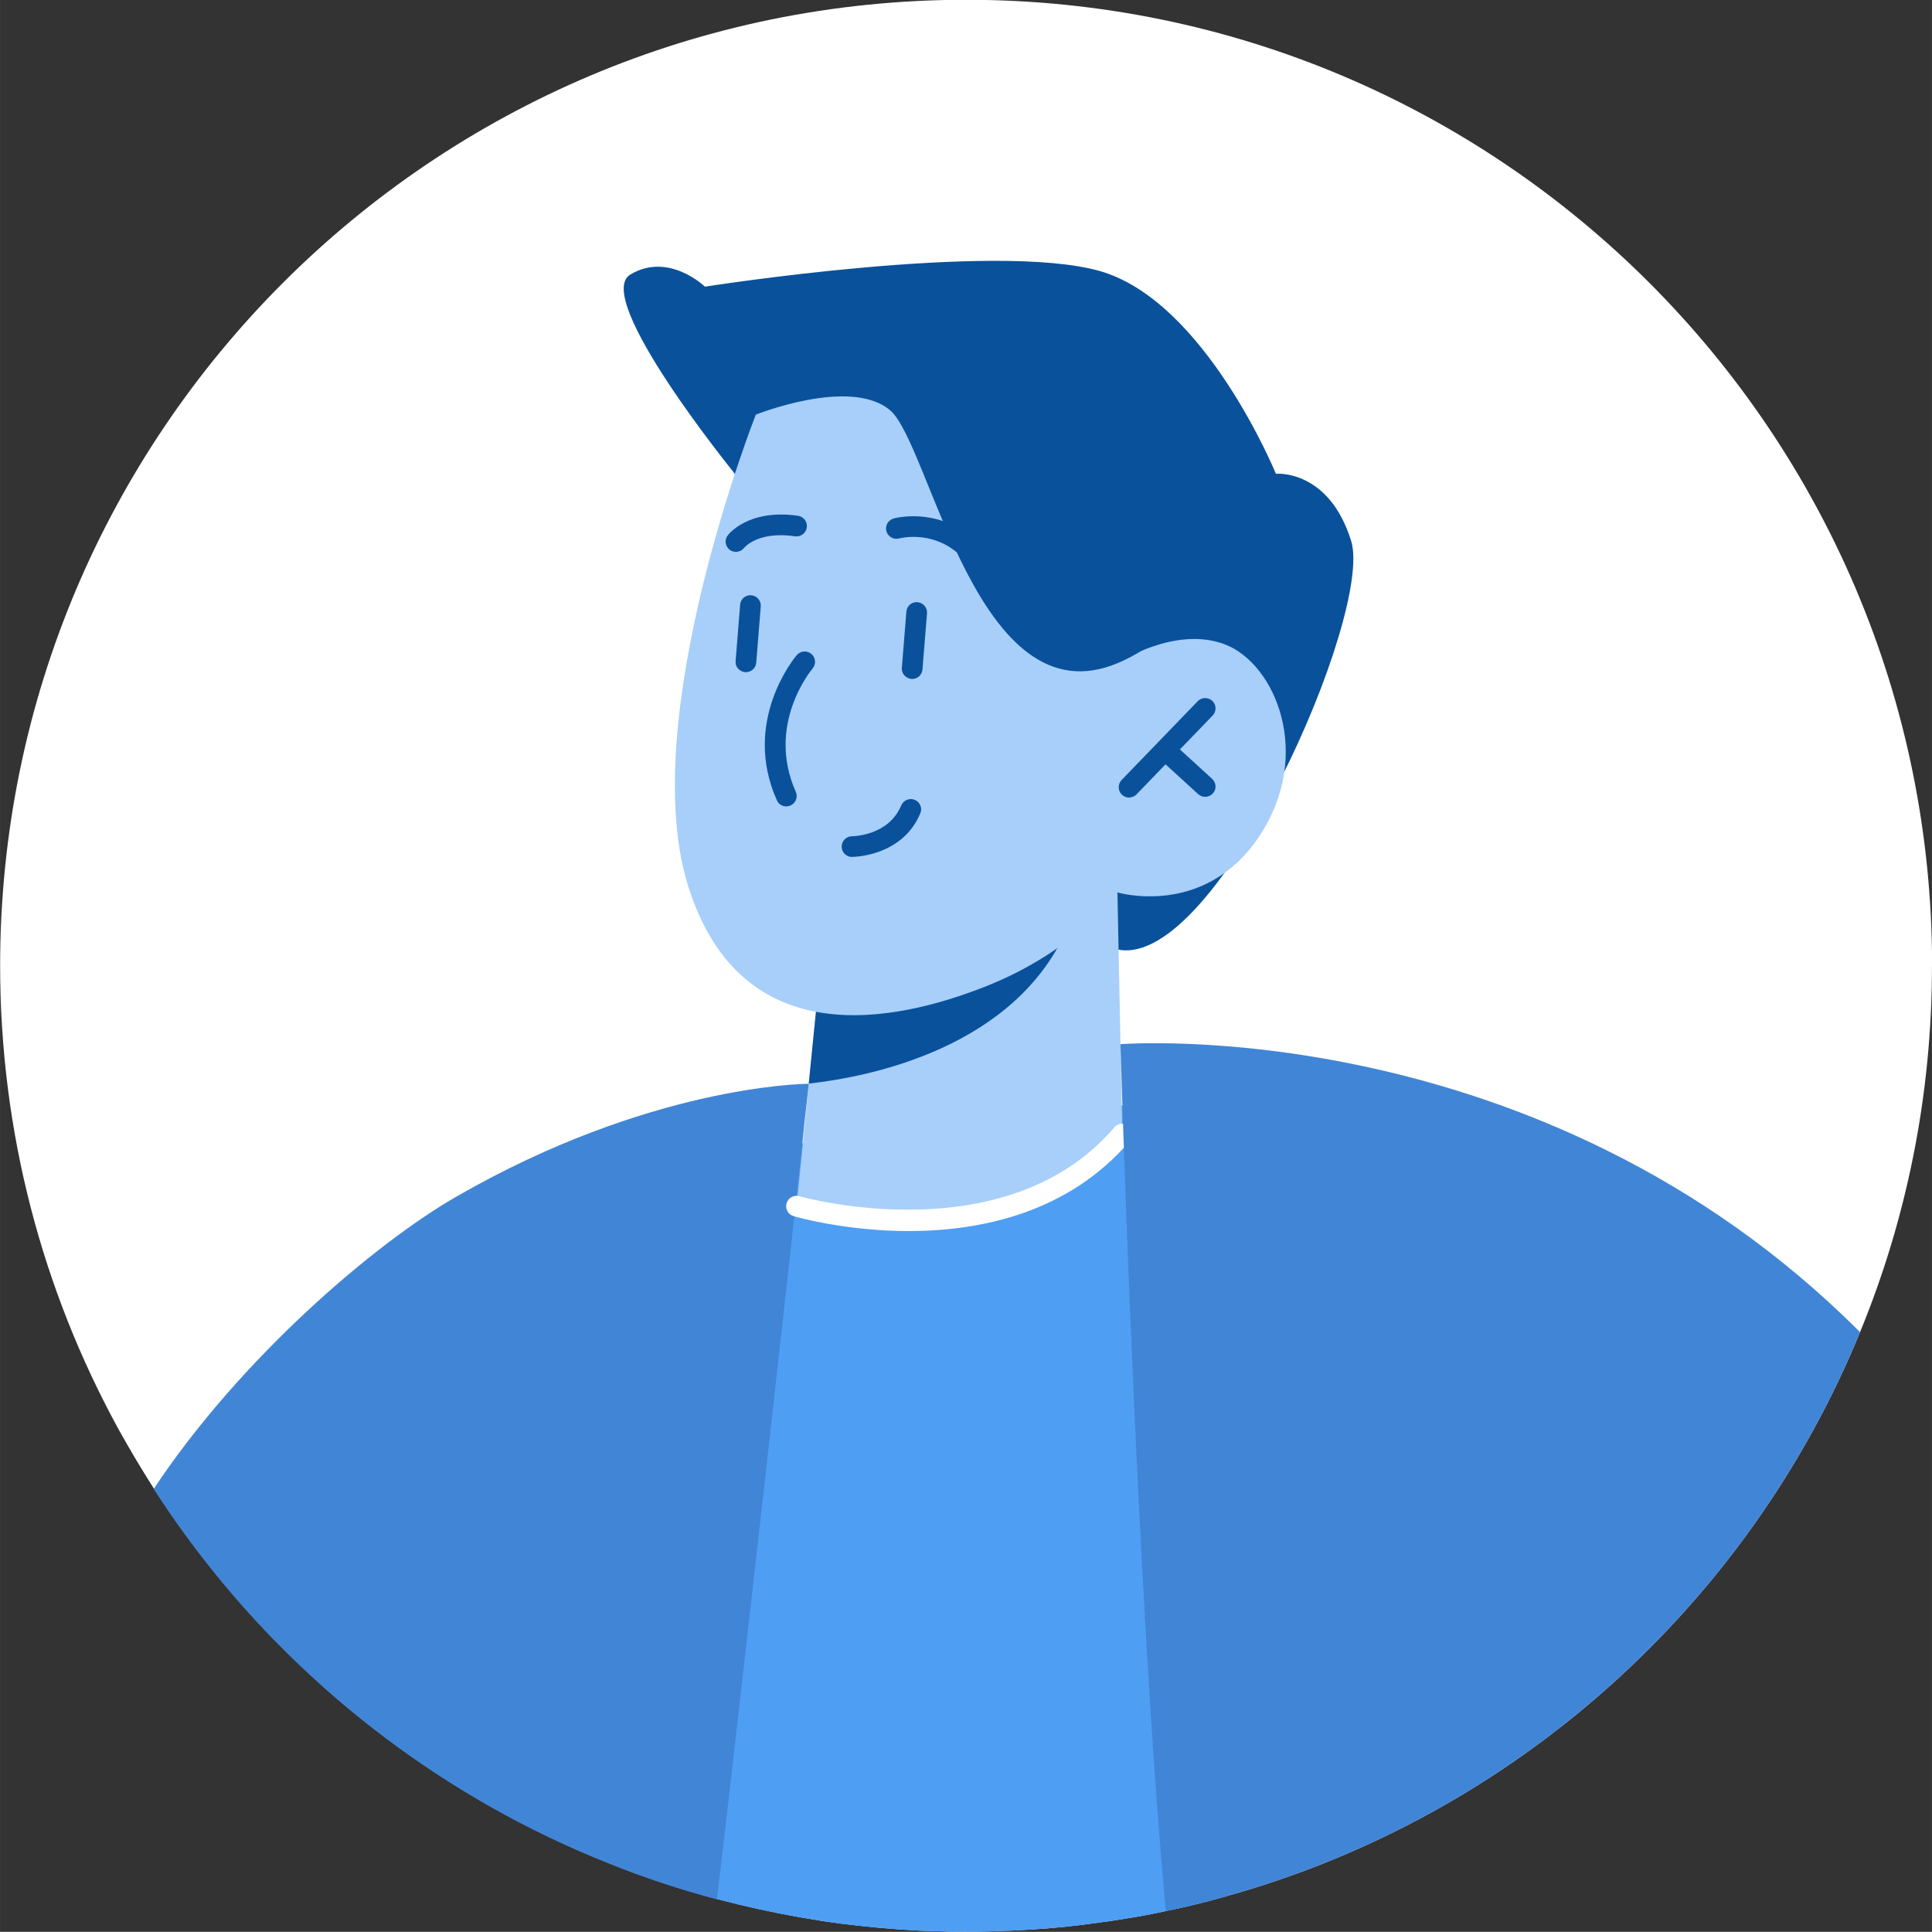
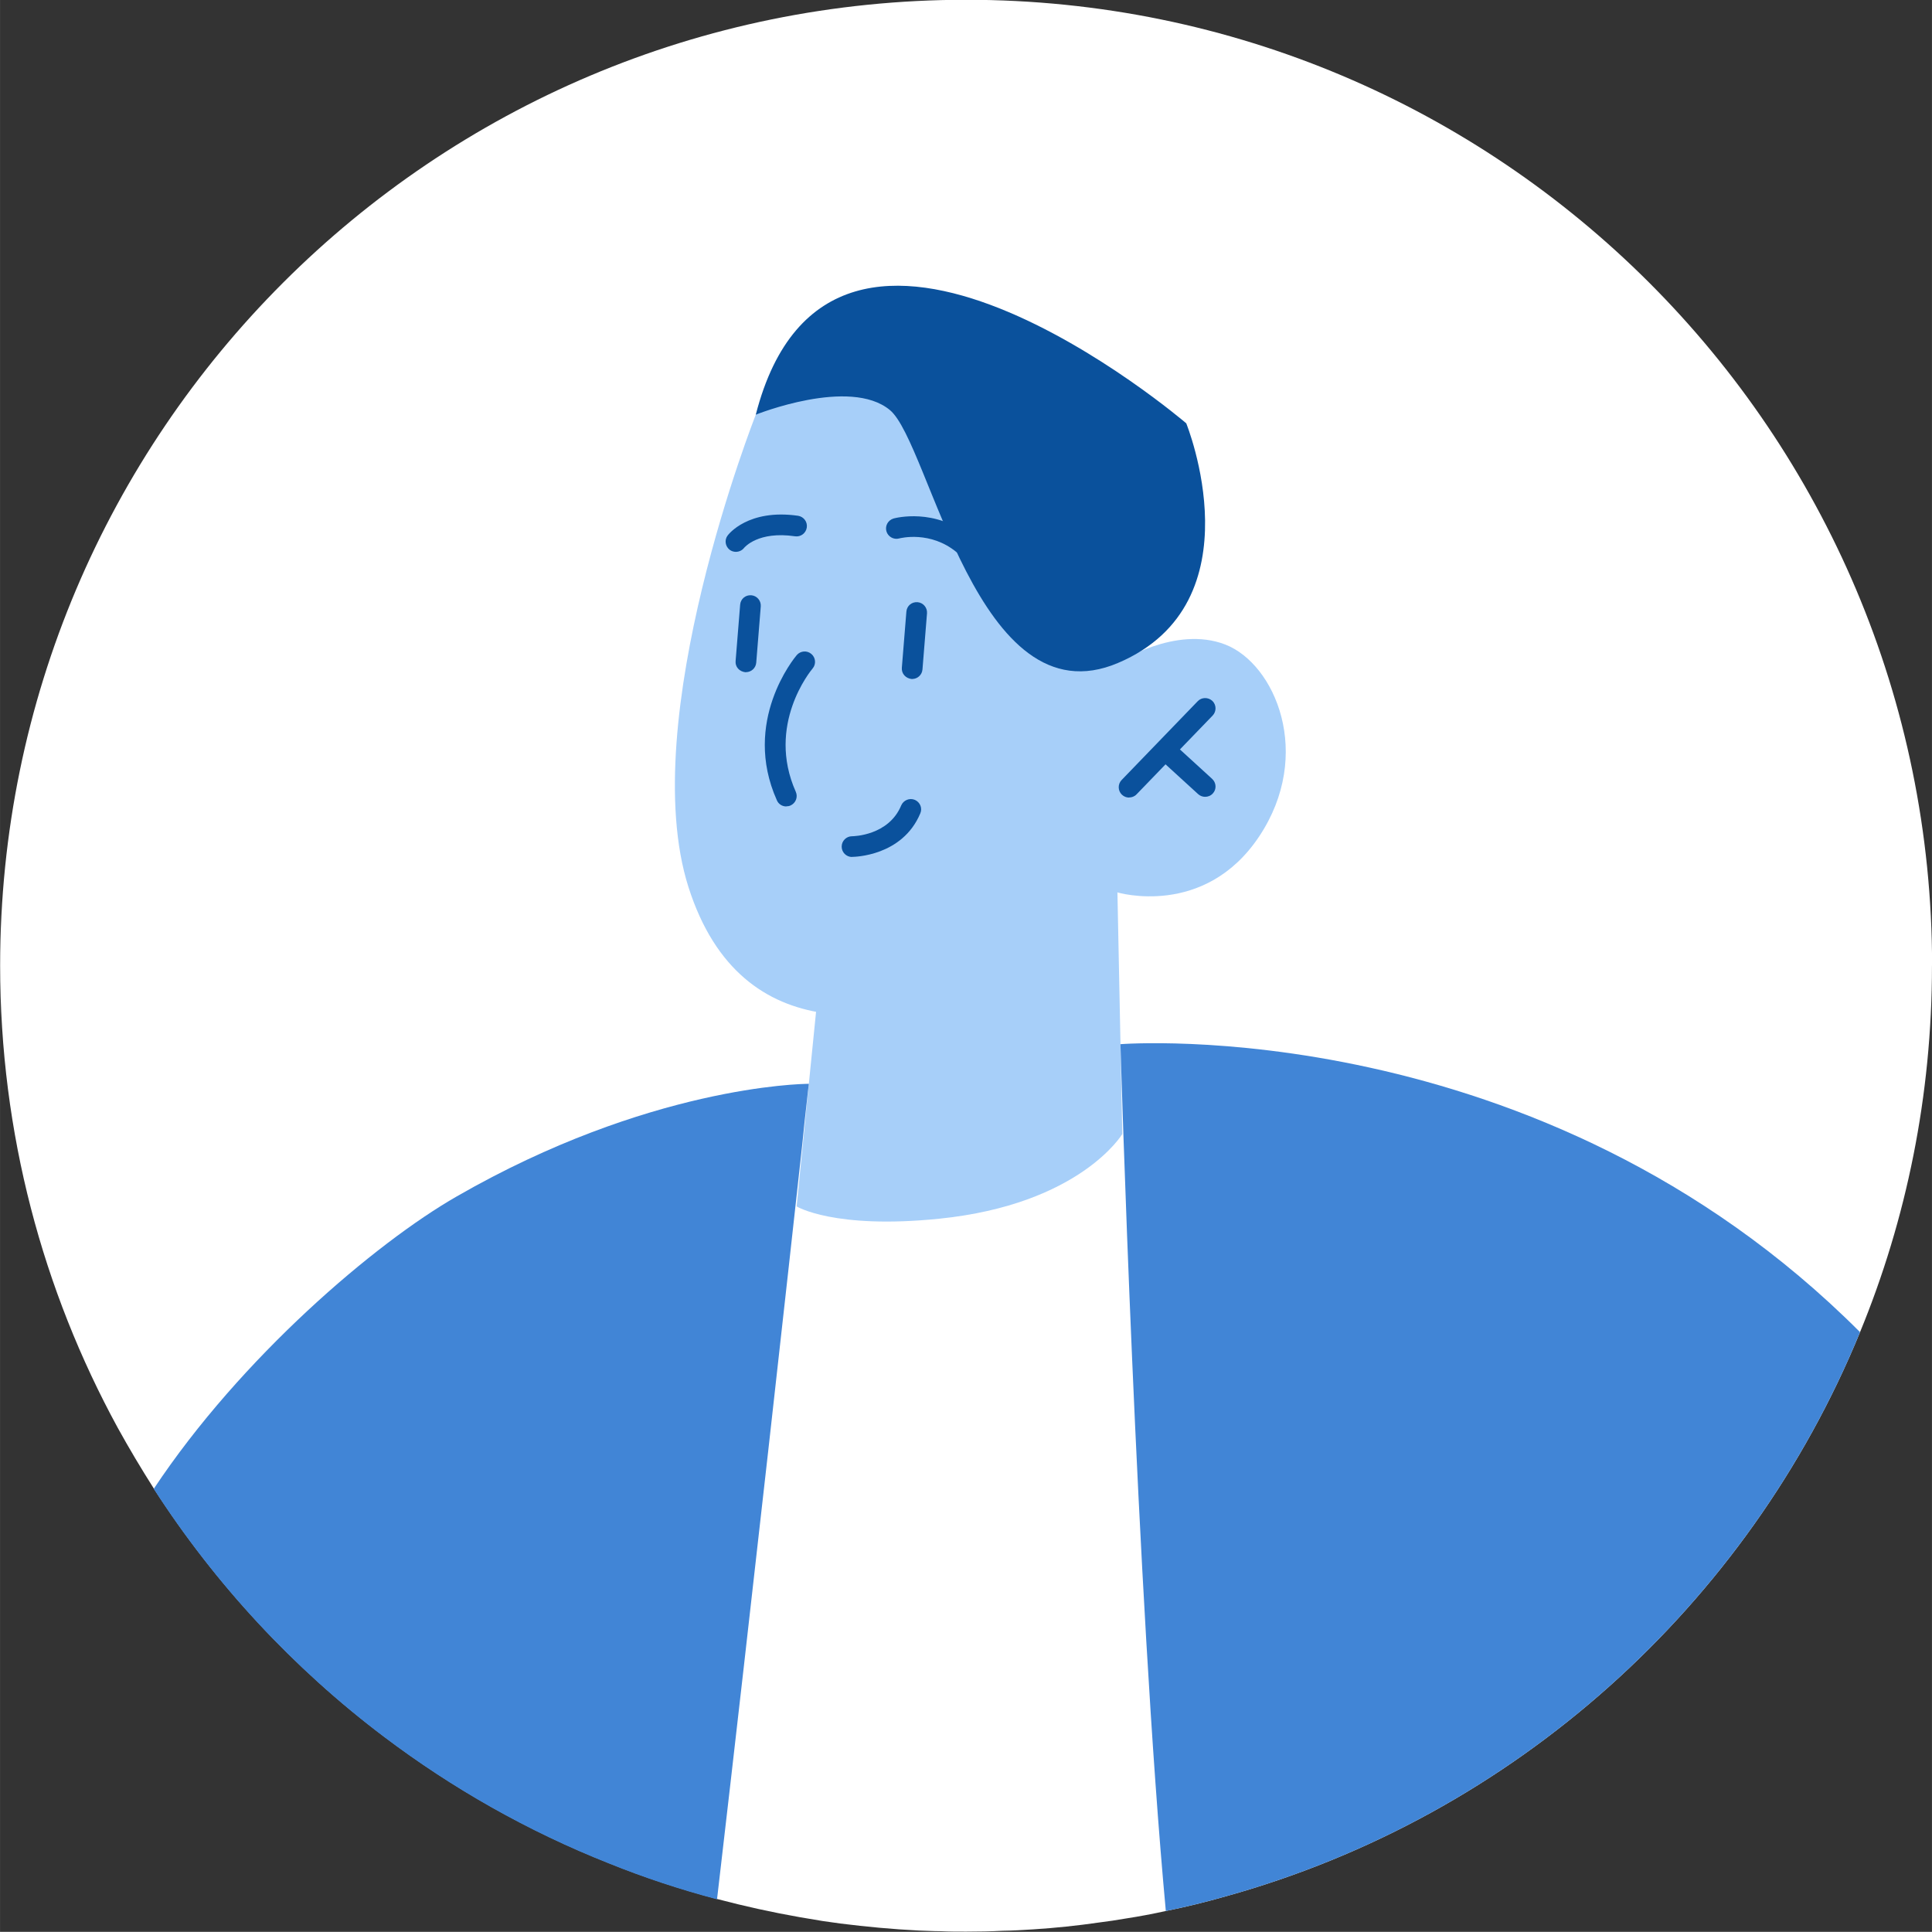
<svg xmlns="http://www.w3.org/2000/svg" viewBox="0 0 178.86 178.85" style="shape-rendering:geometricPrecision; text-rendering:geometricPrecision; image-rendering:optimizeQuality; fill-rule:evenodd; clip-rule:evenodd" version="1.0" height="24.246mm" width="24.248mm" xml:space="preserve">
  <rect x="0" y="0" width="178.86" height="178.85" fill="#333333" stroke="none" />
  <defs>
    <style type="text/css">
   
    .fil2 {fill:#0A519C;fill-rule:nonzero}
    .fil4 {fill:#4185D6;fill-rule:nonzero}
    .fil1 {fill:#4E9EF4;fill-rule:nonzero}
    .fil3 {fill:#A7CFF9;fill-rule:nonzero}
    .fil5 {fill:white;fill-rule:nonzero}
    .fil0 {fill:white;fill-rule:nonzero}
   
  </style>
  </defs>
  <g id="Camada_x0020_1">
    <g id="_2351861176256">
      <path d="M178.86 89.42c0,12.01 -2.36,23.46 -6.66,33.91 -10.38,25.3 -32.03,44.81 -58.71,52.23 -1.82,0.52 -3.68,0.98 -5.56,1.36 -1.21,0.27 -2.44,0.5 -3.67,0.69 -0.84,0.15 -1.69,0.27 -2.55,0.38 -1.99,0.29 -4.01,0.5 -6.04,0.63 -1,0.06 -1.9,0.12 -2.82,0.13 -1.13,0.06 -2.26,0.08 -3.41,0.08 -0.79,0 -1.57,0 -2.36,-0.04 -0.67,0 -1.34,-0.04 -2.01,-0.06 -2.44,-0.12 -4.87,-0.35 -7.27,-0.65 -0.54,-0.08 -1.1,-0.15 -1.63,-0.23 -0.71,-0.12 -1.4,-0.23 -2.09,-0.35 -2.61,-0.46 -5.16,-1.02 -7.69,-1.69 -3.41,-0.9 -6.77,-2.01 -10.01,-3.32 -7.5,-2.97 -14.5,-6.94 -20.85,-11.74 -8.38,-6.33 -15.59,-14.1 -21.29,-22.94 -1.17,-1.84 -2.28,-3.7 -3.34,-5.62 -6.94,-12.72 -10.89,-27.3 -10.89,-42.79 0,-49.39 40.05,-89.42 89.44,-89.42 49.39,0 89.42,40.03 89.42,89.42z" class="fil0" />
-       <path d="M113.49 175.57c-1.82,0.52 -3.68,0.98 -5.56,1.36 -1.21,0.27 -2.44,0.5 -3.67,0.69 -0.84,0.15 -1.69,0.27 -2.55,0.38 -1.99,0.29 -4.01,0.5 -6.04,0.63 -1,0.06 -1.9,0.12 -2.82,0.13 -1.13,0.06 -2.26,0.08 -3.41,0.08 -0.79,0 -1.57,0 -2.36,-0.04 -0.67,0 -1.34,-0.04 -2.01,-0.06 -2.44,-0.12 -4.87,-0.35 -7.27,-0.65 -0.54,-0.08 -1.1,-0.15 -1.63,-0.23 -0.71,-0.12 -1.4,-0.23 -2.09,-0.35 -2.61,-0.46 -5.16,-1.02 -7.69,-1.69 -3.41,-0.9 -6.77,-2.01 -10.01,-3.32l6.35 -63.93 11.57 -2.72c0.04,-0.02 23.06,-5.45 23.06,-5.45l6.5 1.94c0.06,0 7.27,2.15 7.27,2.15l2.38 71.07z" class="fil1" />
-       <path d="M67.94 43.75c0,0 -13.14,-16.19 -9.59,-18.33 3.55,-2.14 6.91,1.12 6.91,1.12 0,0 26.78,-4.22 36.55,-1.45 9.77,2.78 16.31,18.77 16.31,18.77 0,0 4.9,-0.45 6.97,6.23 2.07,6.68 -12.34,39.55 -21.55,37.83 -9.21,-1.72 -35.61,-44.17 -35.61,-44.17z" class="fil2" />
      <path d="M103.45 82.63l0.45 22.36c0,0 -3.9,6.51 -16.96,7.84 -9.73,0.99 -13.19,-1.14 -13.19,-1.14l1.13 -11.35 1.11 -11.07 23.51 -5.67 3.94 -0.96z" class="fil3" />
-       <path d="M99.5 83.58c-0.04,0.61 -0.26,1.34 -0.61,2.17 -4.78,11.27 -18.41,13.95 -24.02,14.57l1.11 -11.07 23.51 -5.67z" class="fil2" />
      <path d="M69.97 38.39c0,0 -11.17,28.27 -6.23,43.75 4.94,15.48 19.1,12.51 27.52,9.18 8.42,-3.33 12.19,-8.7 12.19,-8.7 0,0 8.06,2.41 13.12,-5.18 5.06,-7.6 1.48,-15.98 -3.14,-17.77 -4.62,-1.79 -9.91,1.69 -9.91,1.69l3.95 -8.24c0,0 -19.3,-40.47 -37.5,-14.74z" class="fil3" />
      <path d="M69.97 38.39c0,0 8.7,-3.5 12.41,-0.43 3.72,3.07 8.09,28.98 21.14,23.41 13.05,-5.57 6.3,-22.18 6.3,-22.18 0,0 -32.82,-28.11 -39.85,-0.81z" class="fil2" />
      <path d="M74.88 100.34c0,0 -0.02,0.23 -0.08,0.67l-0.1 0.92c-0.02,0.17 -0.04,0.35 -0.06,0.54 -0.1,0.88 -0.23,2.01 -0.36,3.4 -1.3,11.83 -4.51,40.87 -7.9,69.97 -3.41,-0.9 -6.77,-2.01 -10.01,-3.32 -7.5,-2.97 -14.5,-6.94 -20.85,-11.74 -8.38,-6.33 -15.59,-14.1 -21.29,-22.94 8.07,-12.16 20.5,-22.75 28.06,-27.08 17.72,-10.19 31.9,-10.42 32.57,-10.42l0.02 0z" class="fil4" />
-       <path d="M84.14 113.97c-5.78,0 -10.28,-1.26 -10.67,-1.38 -0.51,-0.15 -0.8,-0.68 -0.65,-1.19 0.15,-0.51 0.68,-0.8 1.19,-0.65 0.19,0.06 19.14,5.36 29.16,-6.39 0.35,-0.4 0.95,-0.45 1.35,-0.11 0.4,0.34 0.45,0.95 0.11,1.35 -5.75,6.75 -13.94,8.37 -20.49,8.37z" class="fil5" />
-       <path d="M172.2 123.33c-10.38,25.3 -32.03,44.81 -58.71,52.23 -1.82,0.52 -3.68,0.98 -5.56,1.36 -2.73,-29.48 -4.2,-80.25 -4.2,-80.25 0,0 38.78,-3.09 68.47,26.66z" class="fil4" />
+       <path d="M172.2 123.33c-10.38,25.3 -32.03,44.81 -58.71,52.23 -1.82,0.52 -3.68,0.98 -5.56,1.36 -2.73,-29.48 -4.2,-80.25 -4.2,-80.25 0,0 38.78,-3.09 68.47,26.66" class="fil4" />
      <path d="M104.53 73.84c-0.24,0 -0.48,-0.09 -0.67,-0.27 -0.38,-0.37 -0.39,-0.98 -0.02,-1.36l7.04 -7.29c0.36,-0.38 0.97,-0.39 1.36,-0.03 0.38,0.37 0.39,0.98 0.02,1.36l-7.04 7.29c-0.19,0.2 -0.44,0.29 -0.69,0.29z" class="fil2" />
      <path d="M111.57 73.77c-0.23,0 -0.46,-0.08 -0.65,-0.25l-3.6 -3.29c-0.39,-0.36 -0.42,-0.96 -0.06,-1.35 0.36,-0.39 0.96,-0.42 1.36,-0.06l3.6 3.29c0.39,0.36 0.42,0.97 0.06,1.35 -0.19,0.21 -0.45,0.31 -0.71,0.31z" class="fil2" />
      <path d="M68.13 51.09c-0.2,0 -0.41,-0.06 -0.58,-0.19 -0.41,-0.32 -0.5,-0.91 -0.19,-1.32 0.07,-0.1 1.9,-2.49 6.52,-1.83 0.52,0.08 0.89,0.56 0.81,1.09 -0.08,0.53 -0.57,0.89 -1.09,0.81 -3.41,-0.5 -4.67,1.02 -4.72,1.08 -0.19,0.24 -0.48,0.36 -0.76,0.36z" class="fil2" />
      <path d="M89.19 51.36c-0.22,0 -0.43,-0.07 -0.61,-0.22 -2.44,-2.03 -5.22,-1.32 -5.34,-1.29 -0.51,0.14 -1.04,-0.17 -1.18,-0.67 -0.14,-0.51 0.16,-1.03 0.67,-1.18 0.16,-0.04 3.85,-1.02 7.08,1.67 0.41,0.34 0.46,0.94 0.12,1.35 -0.19,0.23 -0.46,0.35 -0.74,0.35z" class="fil2" />
      <path d="M69.05 62.24c-0.61,-0.05 -1,-0.51 -0.95,-1.04l0.42 -5.21c0.04,-0.53 0.48,-0.92 1.03,-0.88 0.53,0.04 0.92,0.51 0.88,1.03l-0.42 5.21c-0.04,0.5 -0.46,0.88 -0.96,0.88z" class="fil2" />
      <path d="M84.45 62.87c-0.61,-0.05 -1,-0.51 -0.96,-1.04l0.42 -5.2c0.04,-0.53 0.48,-0.92 1.03,-0.88 0.53,0.04 0.92,0.51 0.88,1.03l-0.42 5.2c-0.04,0.5 -0.46,0.88 -0.95,0.88z" class="fil2" />
      <path d="M72.79 74.66c-0.37,0 -0.72,-0.21 -0.87,-0.57 -3.26,-7.3 1.63,-13.19 1.84,-13.44 0.34,-0.4 0.95,-0.45 1.35,-0.11 0.41,0.34 0.46,0.95 0.12,1.35 -0.18,0.21 -4.31,5.23 -1.56,11.41 0.22,0.49 0,1.05 -0.48,1.27 -0.13,0.06 -0.26,0.08 -0.39,0.08z" class="fil2" />
      <path d="M78.88 79.34c-0.53,0 -0.96,-0.43 -0.96,-0.96 0,-0.53 0.43,-0.96 0.96,-0.96 0.14,0 3.39,-0.06 4.55,-2.85 0.21,-0.49 0.77,-0.72 1.26,-0.52 0.49,0.21 0.72,0.77 0.51,1.25 -1.67,3.98 -6.13,4.03 -6.32,4.03z" class="fil2" />
    </g>
  </g>
</svg>